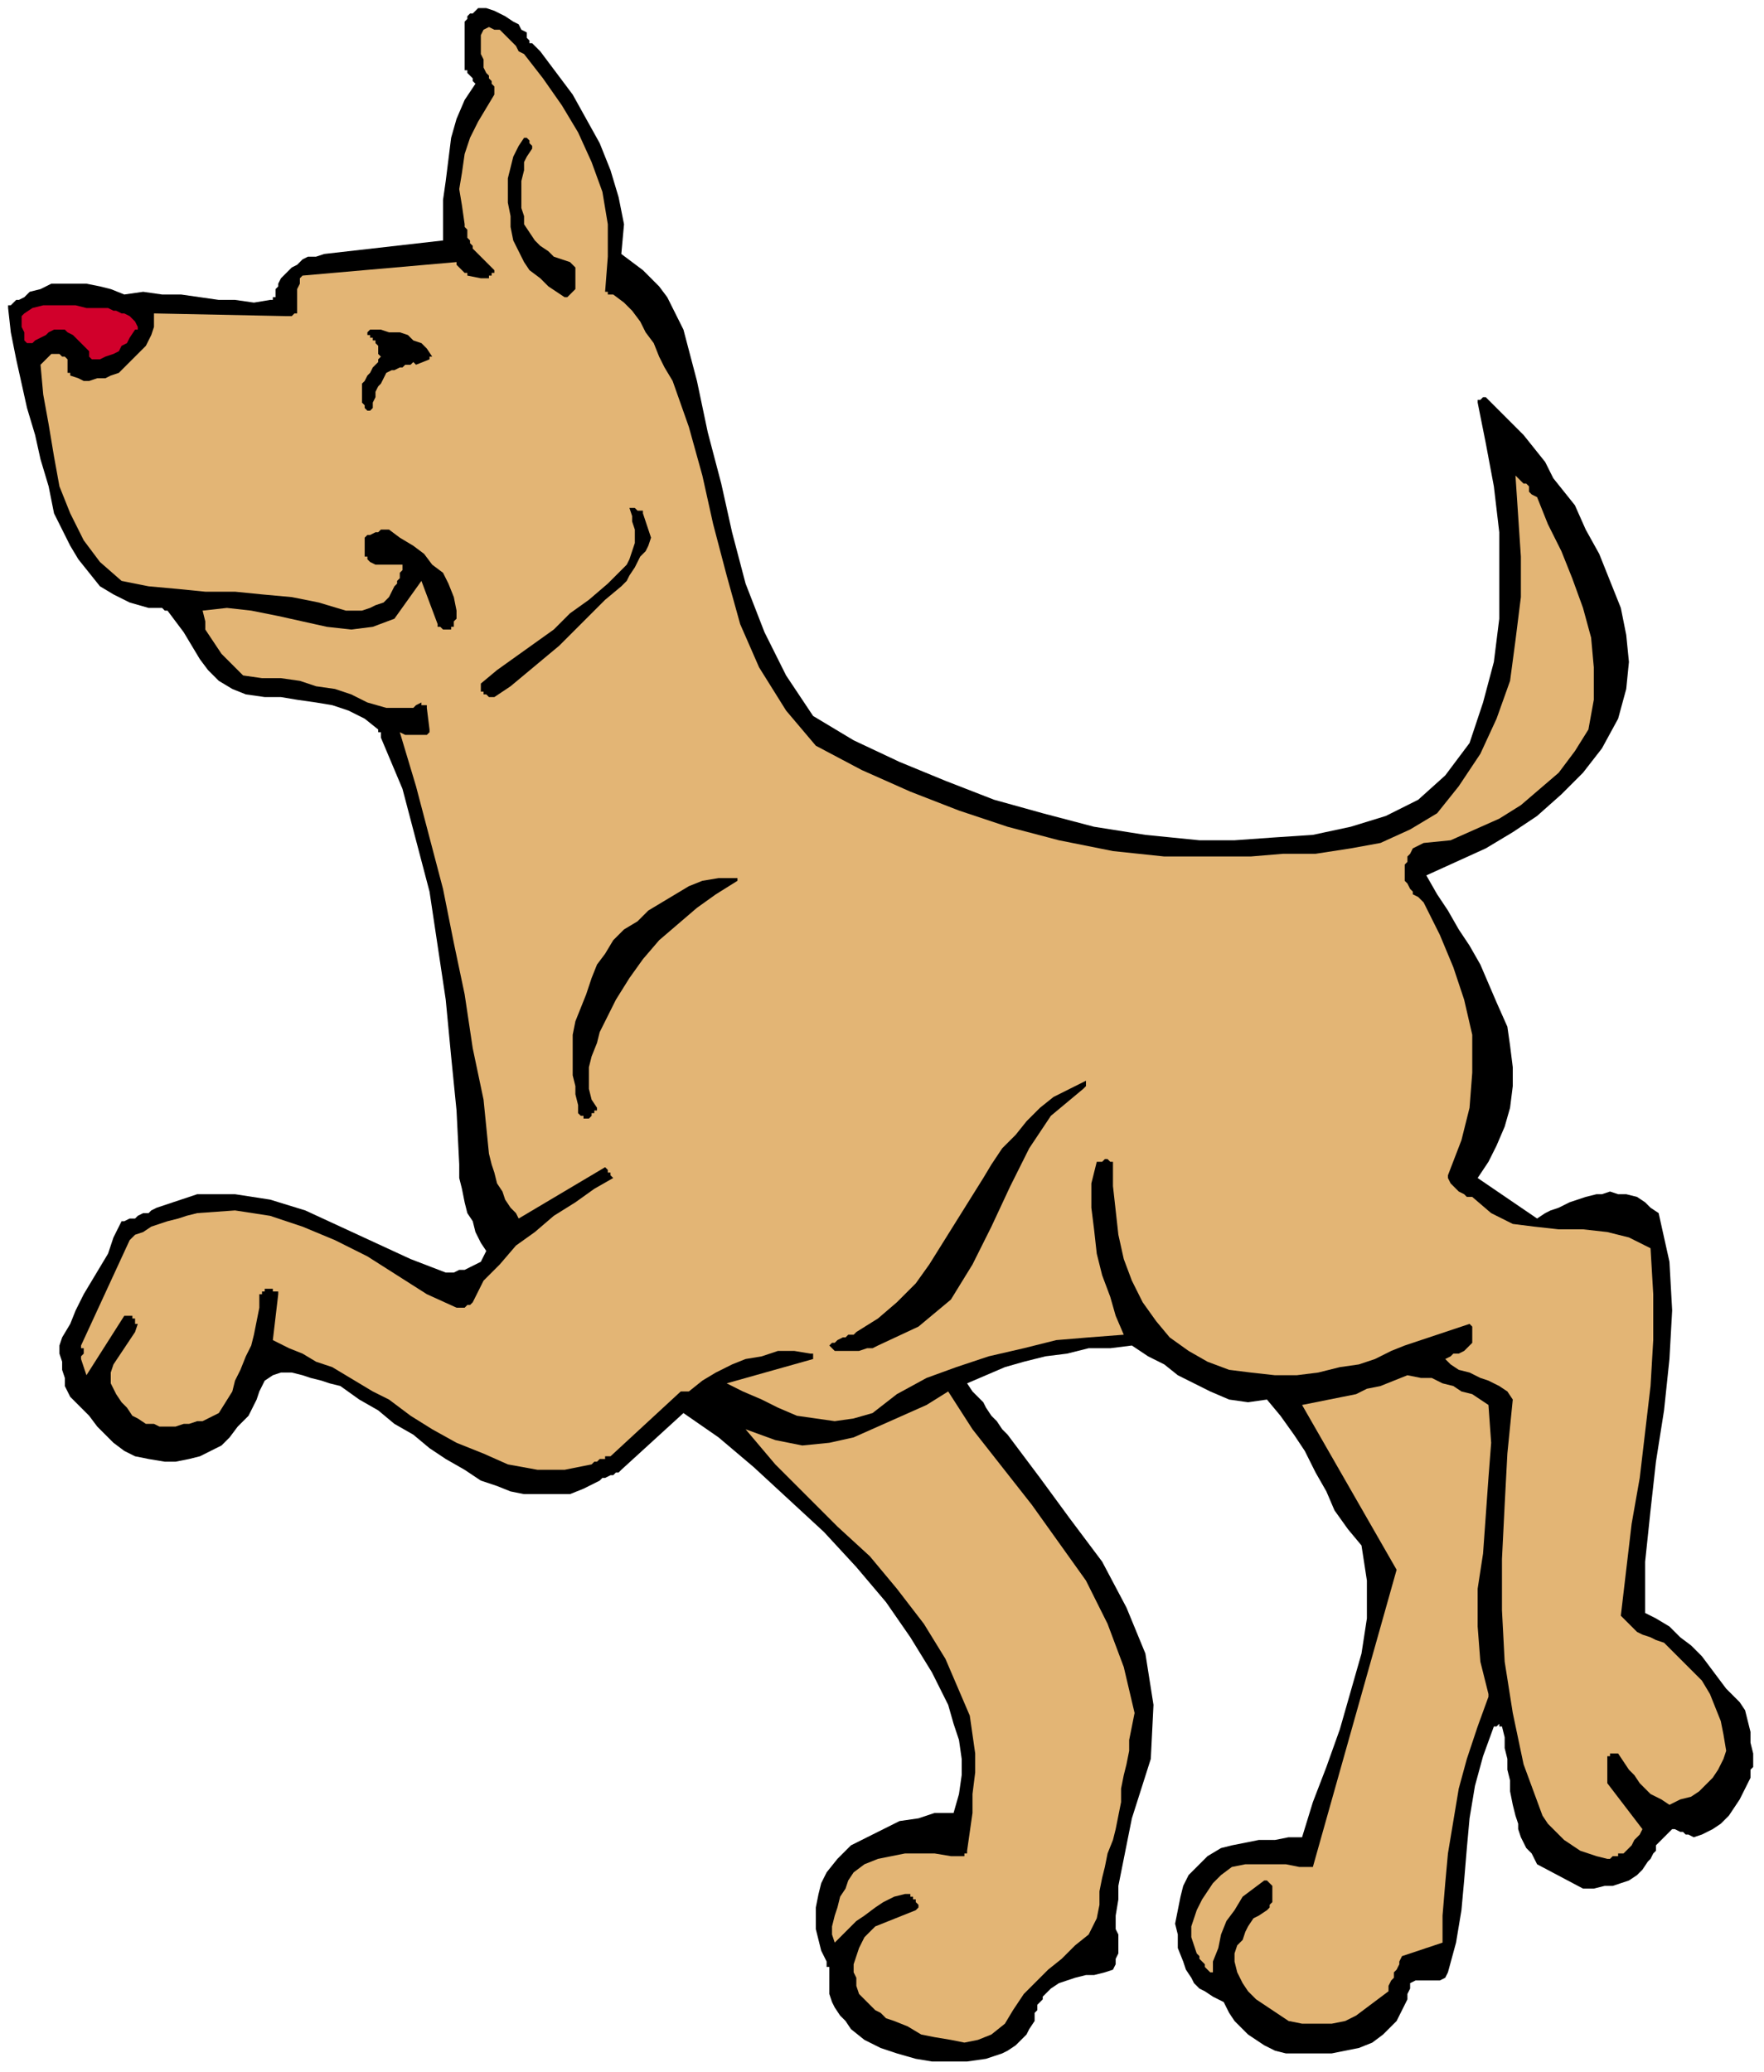
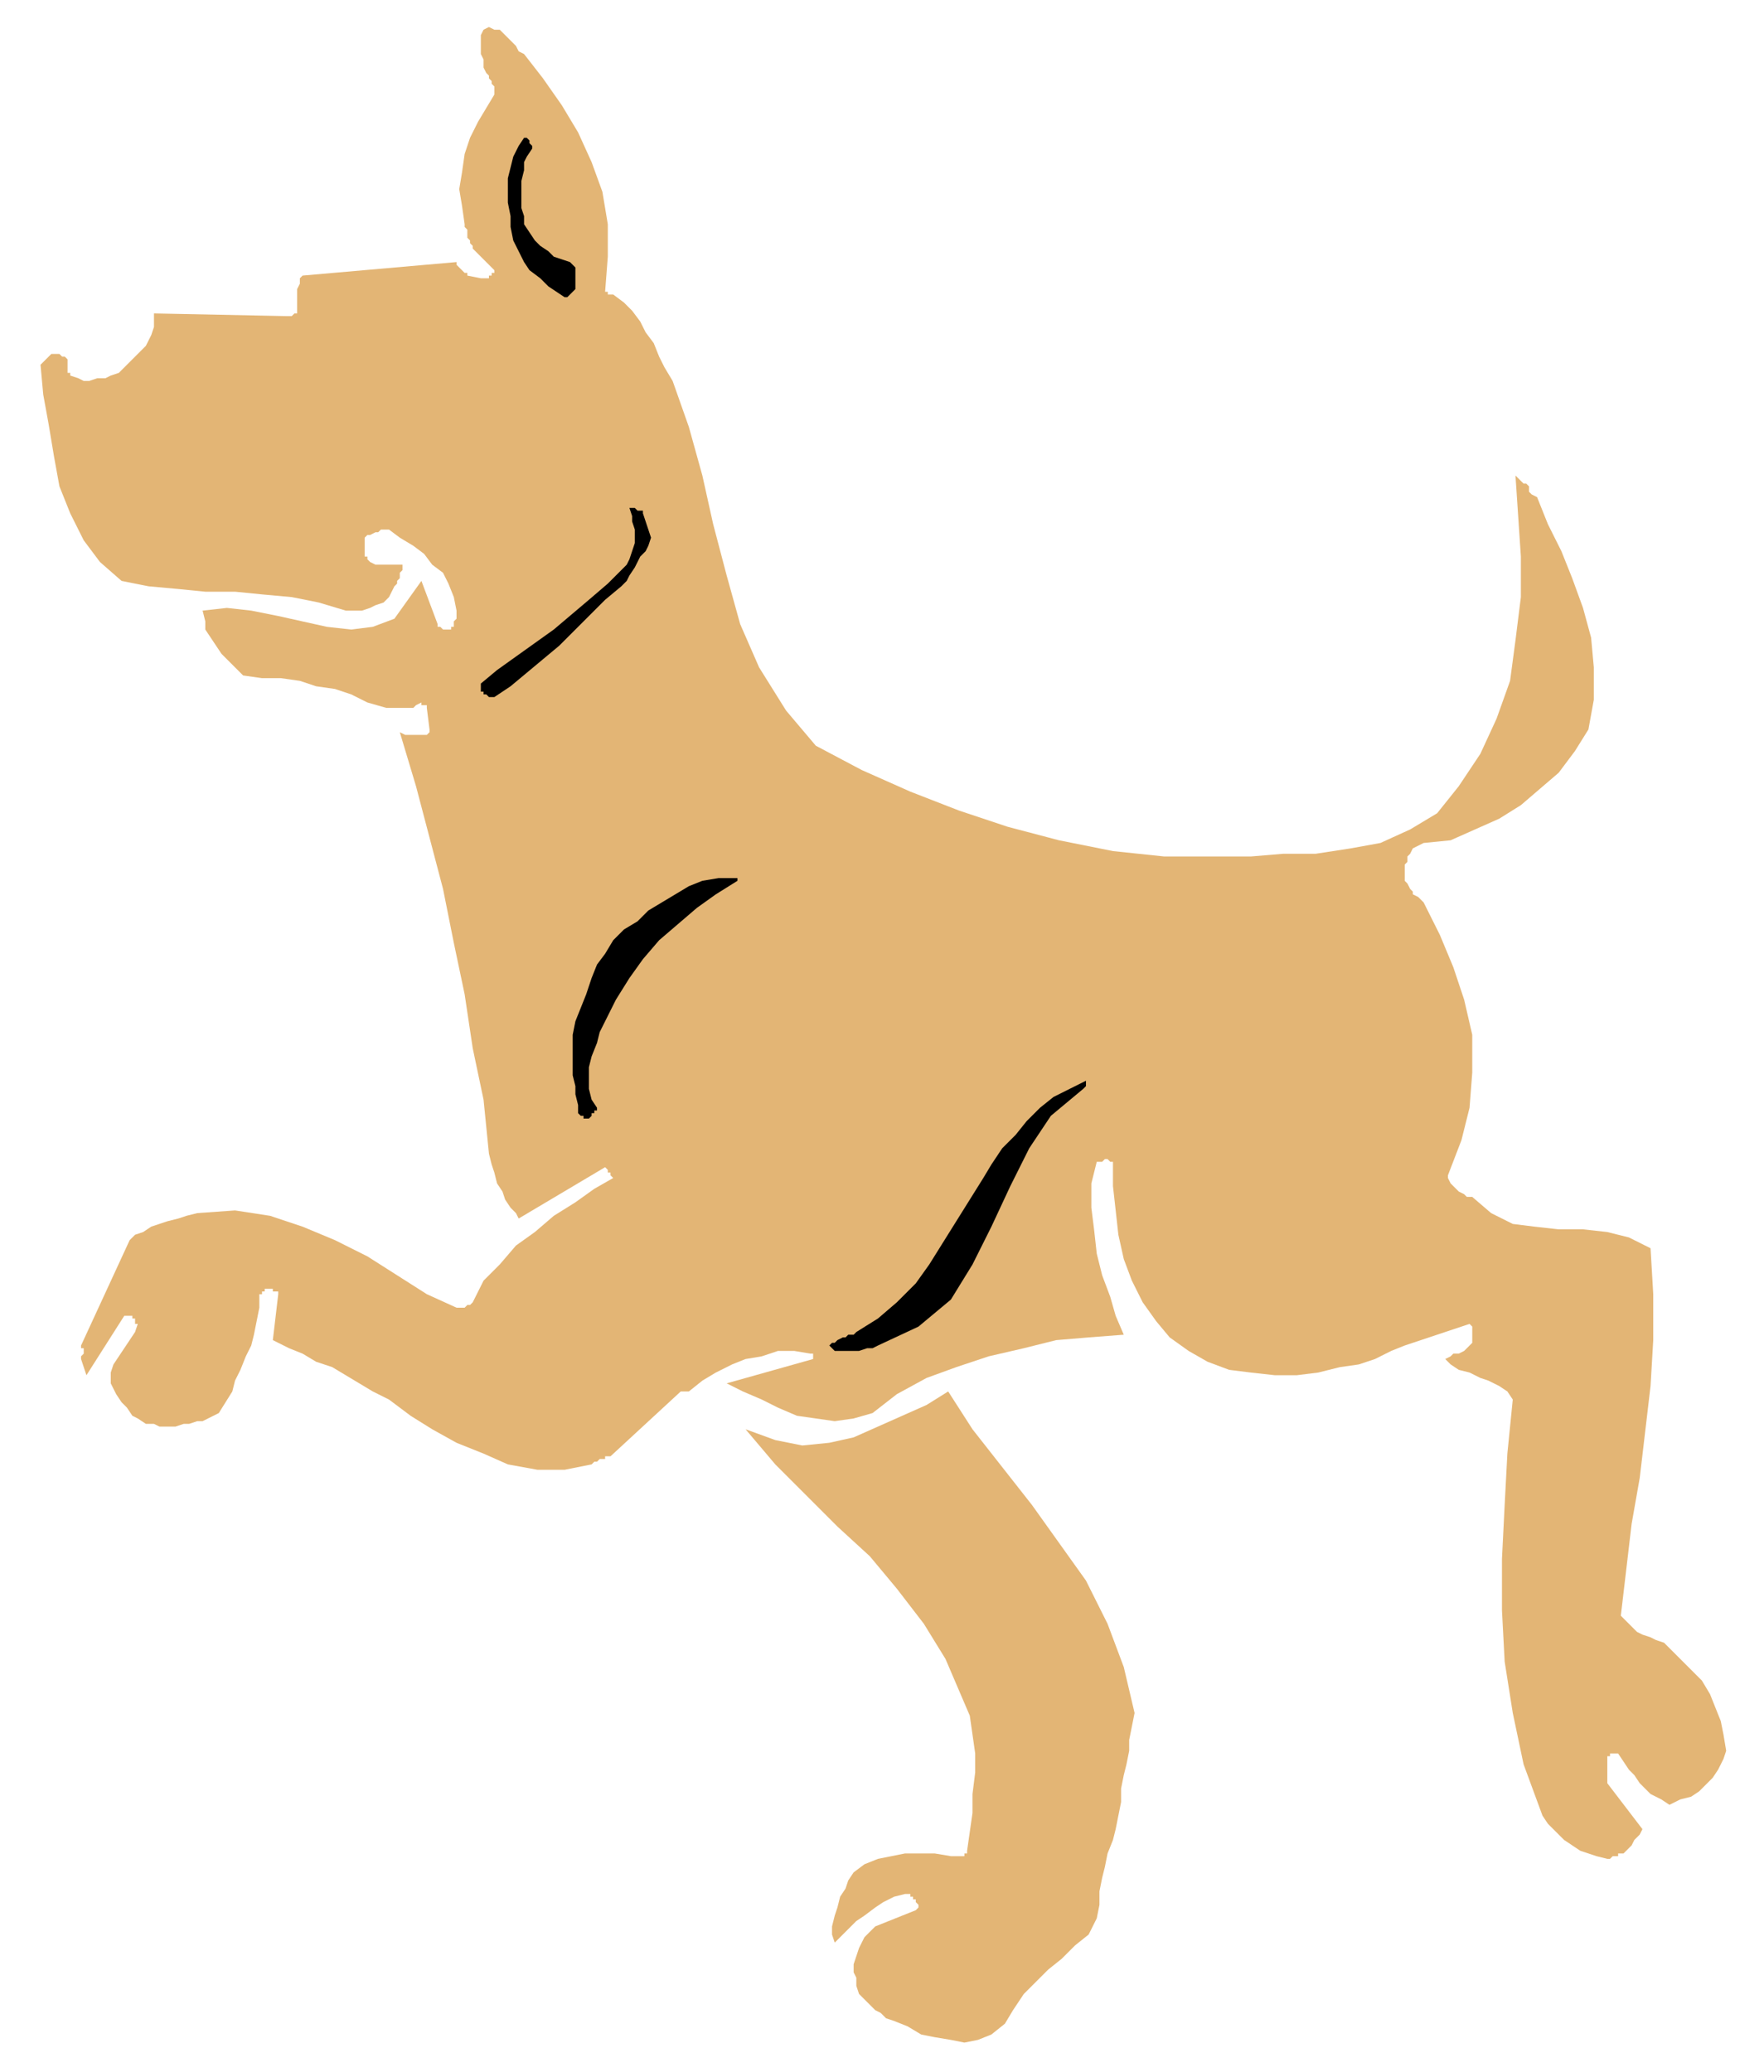
<svg xmlns="http://www.w3.org/2000/svg" xmlns:ns1="http://sodipodi.sourceforge.net/DTD/sodipodi-0.dtd" xmlns:ns2="http://www.inkscape.org/namespaces/inkscape" version="1.0" width="172.773mm" height="202.935mm" id="svg27" ns1:docname="CDOG030.WMF">
  <ns1:namedview pagecolor="#ffffff" bordercolor="#666666" borderopacity="1" objecttolerance="10" gridtolerance="10" guidetolerance="10" ns2:pageopacity="0" ns2:pageshadow="2" ns2:window-width="640" ns2:window-height="480" id="namedview29" />
  <defs id="defs3">
    <pattern id="WMFhbasepattern" patternUnits="userSpaceOnUse" width="6" height="6" x="0" y="0" />
  </defs>
-   <path style="fill:none;stroke:none;" d="  M 0,0   L 652,0   L 652,766   L 0,766   z " id="path5" />
-   <path style="fill:#000000;fill-rule:evenodd;fill-opacity:1;stroke:none;" d="  M 649,652   L 649,649   L 648,645   L 648,641   L 647,637   L 646,633   L 644,630   L 642,628   L 639,625   L 636,621   L 633,617   L 630,613   L 626,609   L 622,606   L 618,602   L 613,599   L 609,597   L 609,578   L 611,559   L 613,541   L 616,522   L 618,503   L 619,485   L 618,467   L 614,449   L 611,447   L 609,445   L 606,443   L 602,442   L 599,442   L 596,441   L 593,442   L 591,442   L 587,443   L 584,444   L 581,445   L 579,446   L 577,447   L 574,448   L 572,449   L 569,451   L 547,436   L 551,430   L 554,424   L 557,417   L 559,410   L 560,402   L 560,395   L 559,387   L 558,380   L 554,371   L 551,364   L 548,357   L 544,350   L 540,344   L 536,337   L 532,331   L 528,324   L 539,319   L 550,314   L 560,308   L 569,302   L 578,294   L 586,286   L 593,277   L 599,266   L 602,255   L 603,245   L 602,235   L 600,225   L 596,215   L 592,205   L 587,196   L 583,187   L 579,182   L 575,177   L 572,171   L 568,166   L 564,161   L 559,156   L 555,152   L 550,147   L 549,147   L 549,147   L 548,148   L 548,148   L 548,148   L 548,148   L 547,148   L 547,149   L 550,164   L 553,180   L 555,197   L 555,213   L 555,229   L 553,245   L 549,260   L 544,275   L 535,287   L 525,296   L 513,302   L 500,306   L 486,309   L 471,310   L 457,311   L 444,311   L 424,309   L 405,306   L 386,301   L 368,296   L 350,289   L 333,282   L 316,274   L 301,265   L 291,250   L 283,234   L 276,216   L 271,197   L 267,179   L 262,160   L 258,141   L 253,122   L 251,118   L 249,114   L 247,110   L 244,106   L 241,103   L 238,100   L 234,97   L 230,94   L 231,83   L 229,73   L 226,63   L 222,53   L 217,44   L 212,35   L 206,27   L 200,19   L 199,18   L 198,17   L 197,16   L 196,16   L 196,15   L 195,14   L 195,13   L 195,12   L 193,11   L 192,9   L 190,8   L 187,6   L 185,5   L 183,4   L 180,3   L 177,3   L 176,4   L 176,4   L 175,5   L 174,5   L 173,6   L 173,7   L 172,8   L 172,9   L 172,26   L 173,26   L 173,27   L 174,28   L 174,28   L 175,29   L 175,29   L 175,30   L 176,31   L 172,37   L 169,44   L 167,51   L 166,59   L 165,67   L 164,74   L 164,82   L 164,89   L 120,94   L 117,95   L 114,95   L 112,96   L 110,98   L 108,99   L 106,101   L 104,103   L 103,105   L 103,106   L 102,107   L 102,108   L 102,109   L 102,110   L 101,110   L 101,111   L 100,111   L 94,112   L 87,111   L 81,111   L 74,110   L 67,109   L 60,109   L 53,108   L 46,109   L 41,107   L 37,106   L 32,105   L 28,105   L 24,105   L 19,105   L 15,107   L 11,108   L 10,109   L 9,110   L 7,111   L 6,111   L 5,112   L 4,113   L 3,113   L 3,114   L 4,123   L 6,133   L 8,142   L 10,151   L 13,161   L 15,170   L 18,180   L 20,190   L 23,196   L 26,202   L 29,207   L 33,212   L 37,217   L 42,220   L 48,223   L 55,225   L 56,225   L 57,225   L 57,225   L 58,225   L 59,225   L 60,225   L 61,226   L 62,226   L 65,230   L 68,234   L 71,239   L 74,244   L 77,248   L 81,252   L 86,255   L 91,257   L 98,258   L 104,258   L 110,259   L 117,260   L 123,261   L 129,263   L 135,266   L 140,270   L 140,271   L 141,271   L 141,272   L 141,272   L 141,272   L 141,273   L 141,273   L 141,273   L 149,292   L 154,311   L 159,330   L 162,350   L 165,370   L 167,391   L 169,411   L 170,431   L 170,436   L 171,440   L 172,445   L 173,449   L 175,452   L 176,456   L 178,460   L 180,463   L 179,465   L 178,467   L 176,468   L 174,469   L 172,470   L 170,470   L 168,471   L 165,471   L 152,466   L 139,460   L 126,454   L 113,448   L 100,444   L 87,442   L 73,442   L 58,447   L 56,448   L 55,449   L 53,449   L 51,450   L 50,451   L 48,451   L 46,452   L 45,452   L 42,458   L 40,464   L 37,469   L 34,474   L 31,479   L 28,485   L 26,490   L 23,495   L 22,498   L 22,501   L 23,504   L 23,507   L 24,510   L 24,513   L 25,515   L 26,517   L 30,521   L 33,524   L 36,528   L 39,531   L 42,534   L 46,537   L 50,539   L 55,540   L 61,541   L 65,541   L 70,540   L 74,539   L 78,537   L 82,535   L 85,532   L 88,528   L 90,526   L 92,524   L 93,522   L 94,520   L 95,518   L 96,515   L 97,513   L 98,511   L 101,509   L 104,508   L 108,508   L 112,509   L 115,510   L 119,511   L 122,512   L 126,513   L 133,518   L 140,522   L 146,527   L 153,531   L 159,536   L 165,540   L 172,544   L 178,548   L 184,550   L 189,552   L 194,553   L 200,553   L 205,553   L 211,553   L 216,551   L 220,549   L 222,548   L 223,547   L 224,547   L 226,546   L 227,546   L 228,545   L 229,545   L 230,544   L 253,523   L 266,532   L 279,543   L 292,555   L 305,567   L 317,580   L 328,593   L 337,606   L 345,619   L 348,625   L 351,631   L 353,638   L 355,644   L 356,651   L 356,657   L 355,664   L 353,671   L 346,671   L 340,673   L 333,674   L 327,677   L 321,680   L 315,683   L 310,688   L 306,693   L 304,697   L 303,701   L 302,706   L 302,710   L 302,714   L 303,718   L 304,722   L 306,726   L 306,727   L 306,727   L 306,728   L 307,728   L 307,728   L 307,728   L 307,729   L 307,729   L 307,732   L 307,735   L 307,738   L 308,741   L 309,743   L 311,746   L 313,748   L 315,751   L 320,755   L 326,758   L 332,760   L 339,762   L 345,763   L 352,763   L 358,763   L 365,762   L 368,761   L 371,760   L 373,759   L 376,757   L 378,755   L 380,753   L 381,751   L 383,748   L 383,747   L 383,745   L 384,744   L 384,742   L 385,741   L 386,740   L 386,739   L 387,738   L 389,736   L 392,734   L 395,733   L 398,732   L 402,731   L 405,731   L 409,730   L 412,729   L 413,727   L 413,725   L 414,723   L 414,722   L 414,720   L 414,718   L 414,716   L 413,714   L 413,709   L 414,703   L 414,698   L 415,693   L 416,688   L 417,683   L 418,678   L 419,673   L 426,651   L 427,631   L 424,612   L 417,595   L 408,578   L 396,562   L 385,547   L 373,531   L 371,529   L 369,526   L 367,524   L 365,521   L 364,519   L 362,517   L 360,515   L 358,512   L 365,509   L 372,506   L 379,504   L 387,502   L 395,501   L 403,499   L 411,499   L 419,498   L 425,502   L 431,505   L 436,509   L 442,512   L 448,515   L 455,518   L 462,519   L 469,518   L 474,524   L 479,531   L 483,537   L 487,545   L 491,552   L 494,559   L 499,566   L 504,572   L 506,585   L 506,599   L 504,612   L 500,626   L 496,640   L 491,654   L 486,667   L 482,680   L 477,680   L 472,681   L 466,681   L 461,682   L 456,683   L 452,684   L 447,687   L 444,690   L 440,694   L 438,698   L 437,702   L 436,707   L 435,712   L 436,716   L 436,721   L 438,726   L 439,729   L 441,732   L 442,734   L 444,736   L 446,737   L 449,739   L 451,740   L 453,741   L 455,745   L 457,748   L 459,750   L 462,753   L 465,755   L 468,757   L 472,759   L 476,760   L 481,760   L 487,760   L 493,760   L 498,759   L 503,758   L 508,756   L 512,753   L 516,749   L 517,748   L 518,746   L 519,744   L 520,742   L 521,740   L 521,738   L 522,736   L 522,734   L 524,733   L 525,733   L 527,733   L 529,733   L 531,733   L 533,733   L 535,732   L 536,730   L 539,719   L 541,707   L 542,696   L 543,684   L 544,673   L 546,661   L 549,650   L 553,639   L 554,639   L 554,639   L 554,639   L 555,638   L 555,639   L 555,639   L 555,639   L 556,639   L 557,643   L 557,647   L 558,651   L 558,655   L 559,659   L 559,663   L 560,668   L 561,672   L 562,675   L 562,677   L 563,680   L 564,682   L 565,684   L 567,686   L 568,688   L 569,690   L 586,699   L 590,699   L 594,698   L 597,698   L 600,697   L 603,696   L 606,694   L 608,692   L 610,689   L 611,688   L 612,686   L 613,685   L 613,683   L 614,682   L 615,681   L 616,680   L 617,679   L 618,678   L 619,677   L 620,677   L 622,678   L 623,678   L 624,679   L 625,679   L 627,680   L 630,679   L 634,677   L 637,675   L 640,672   L 642,669   L 644,666   L 646,662   L 648,658   L 648,657   L 648,657   L 648,656   L 648,655   L 649,654   L 649,653   L 649,653   L 649,652  z " id="path7" />
  <path style="fill:#e3b575;fill-rule:evenodd;fill-opacity:1;stroke:none;" d="  M 639,648   L 638,642   L 637,637   L 635,632   L 633,627   L 630,622   L 626,618   L 622,614   L 618,610   L 616,608   L 613,607   L 611,606   L 608,605   L 606,604   L 604,602   L 602,600   L 600,598   L 602,581   L 604,564   L 607,547   L 609,530   L 611,513   L 612,496   L 612,479   L 611,462   L 603,458   L 595,456   L 586,455   L 577,455   L 568,454   L 560,453   L 552,449   L 545,443   L 543,443   L 542,442   L 540,441   L 539,440   L 538,439   L 537,438   L 536,436   L 536,435   L 541,422   L 544,410   L 545,397   L 545,383   L 542,370   L 538,358   L 533,346   L 527,334   L 526,333   L 525,332   L 523,331   L 523,330   L 522,329   L 521,327   L 520,326   L 520,324   L 520,322   L 520,320   L 521,319   L 521,317   L 522,316   L 523,314   L 525,313   L 527,312   L 537,311   L 546,307   L 555,303   L 563,298   L 570,292   L 577,286   L 583,278   L 588,270   L 590,259   L 590,247   L 589,236   L 586,225   L 582,214   L 578,204   L 573,194   L 569,184   L 567,183   L 566,182   L 566,180   L 565,179   L 564,179   L 563,178   L 562,177   L 561,176   L 562,191   L 563,206   L 563,221   L 561,237   L 559,252   L 554,266   L 548,279   L 540,291   L 532,301   L 522,307   L 511,312   L 500,314   L 487,316   L 475,316   L 463,317   L 451,317   L 431,317   L 412,315   L 392,311   L 373,306   L 355,300   L 337,293   L 319,285   L 302,276   L 291,263   L 281,247   L 274,231   L 269,213   L 264,194   L 260,176   L 255,158   L 249,141   L 246,136   L 244,132   L 242,127   L 239,123   L 237,119   L 234,115   L 231,112   L 227,109   L 227,109   L 226,109   L 226,109   L 225,109   L 225,108   L 224,108   L 224,108   L 224,108   L 225,95   L 225,83   L 223,71   L 219,60   L 214,49   L 208,39   L 201,29   L 194,20   L 192,19   L 191,17   L 189,15   L 188,14   L 186,12   L 185,11   L 183,11   L 181,10   L 179,11   L 178,13   L 178,15   L 178,18   L 178,20   L 179,22   L 179,25   L 180,27   L 181,28   L 181,29   L 182,30   L 182,31   L 183,32   L 183,33   L 183,34   L 183,35   L 180,40   L 177,45   L 174,51   L 172,57   L 171,64   L 170,70   L 171,76   L 172,83   L 172,84   L 173,85   L 173,87   L 173,88   L 174,89   L 174,90   L 175,91   L 175,92   L 183,100   L 183,101   L 182,101   L 182,102   L 181,102   L 181,103   L 180,103   L 179,103   L 178,103   L 173,102   L 173,101   L 172,101   L 171,100   L 171,100   L 170,99   L 170,99   L 169,98   L 169,97   L 112,102   L 111,103   L 111,105   L 110,107   L 110,108   L 110,110   L 110,112   L 110,114   L 110,116   L 109,116   L 109,116   L 108,117   L 108,117   L 108,117   L 107,117   L 107,117   L 106,117   L 57,116   L 57,116   L 57,116   L 57,117   L 57,117   L 57,117   L 57,118   L 57,118   L 57,118   L 57,121   L 56,124   L 55,126   L 54,128   L 52,130   L 50,132   L 48,134   L 46,136   L 44,138   L 41,139   L 39,140   L 36,140   L 33,141   L 31,141   L 29,140   L 26,139   L 26,139   L 26,138   L 25,138   L 25,137   L 25,136   L 25,135   L 25,134   L 25,133   L 24,132   L 24,132   L 23,132   L 22,131   L 21,131   L 21,131   L 20,131   L 19,131   L 15,135   L 16,146   L 18,157   L 20,169   L 22,180   L 26,190   L 31,200   L 37,208   L 45,215   L 55,217   L 66,218   L 76,219   L 87,219   L 97,220   L 108,221   L 118,223   L 128,226   L 131,226   L 134,226   L 137,225   L 139,224   L 142,223   L 144,221   L 145,219   L 146,217   L 147,216   L 147,215   L 148,214   L 148,213   L 148,212   L 149,211   L 149,210   L 149,209   L 147,209   L 146,209   L 144,209   L 142,209   L 140,209   L 139,209   L 137,208   L 136,207   L 136,206   L 135,206   L 135,205   L 135,204   L 135,203   L 135,202   L 135,201   L 135,200   L 135,199   L 136,198   L 137,198   L 139,197   L 140,197   L 141,196   L 143,196   L 144,196   L 148,199   L 153,202   L 157,205   L 160,209   L 164,212   L 166,216   L 168,221   L 169,226   L 169,227   L 169,228   L 169,229   L 168,230   L 168,231   L 168,232   L 167,232   L 167,233   L 166,233   L 165,233   L 164,233   L 164,233   L 163,232   L 162,232   L 162,231   L 162,231   L 156,215   L 146,229   L 138,232   L 130,233   L 121,232   L 112,230   L 103,228   L 93,226   L 84,225   L 75,226   L 76,230   L 76,233   L 78,236   L 80,239   L 82,242   L 85,245   L 87,247   L 90,250   L 97,251   L 104,251   L 111,252   L 117,254   L 124,255   L 130,257   L 136,260   L 143,262   L 145,262   L 146,262   L 148,262   L 150,262   L 151,262   L 153,262   L 154,261   L 156,260   L 156,261   L 157,261   L 157,261   L 157,261   L 158,261   L 158,261   L 158,262   L 158,262   L 159,270   L 159,271   L 158,272   L 156,272   L 155,272   L 153,272   L 151,272   L 150,272   L 148,271   L 154,291   L 159,310   L 164,329   L 168,349   L 172,368   L 175,388   L 179,407   L 181,427   L 182,431   L 183,434   L 184,438   L 186,441   L 187,444   L 189,447   L 191,449   L 192,451   L 224,432   L 224,432   L 224,432   L 225,433   L 225,433   L 225,434   L 226,434   L 226,435   L 227,436   L 220,440   L 213,445   L 205,450   L 198,456   L 191,461   L 185,468   L 179,474   L 175,482   L 174,483   L 173,483   L 172,484   L 172,484   L 171,484   L 170,484   L 170,484   L 169,484   L 158,479   L 147,472   L 136,465   L 124,459   L 112,454   L 100,450   L 87,448   L 73,449   L 69,450   L 66,451   L 62,452   L 59,453   L 56,454   L 53,456   L 50,457   L 48,459   L 30,498   L 30,499   L 31,499   L 31,500   L 31,500   L 31,501   L 30,502   L 30,502   L 30,503   L 32,509   L 46,487   L 46,487   L 47,487   L 47,487   L 48,487   L 48,487   L 48,487   L 49,487   L 49,487   L 49,487   L 49,488   L 49,488   L 50,488   L 50,489   L 50,489   L 50,490   L 51,490   L 50,493   L 48,496   L 46,499   L 44,502   L 42,505   L 41,508   L 41,512   L 43,516   L 45,519   L 47,521   L 49,524   L 51,525   L 54,527   L 57,527   L 59,528   L 62,528   L 65,528   L 68,527   L 70,527   L 73,526   L 75,526   L 77,525   L 79,524   L 81,523   L 86,515   L 87,511   L 89,507   L 91,502   L 93,498   L 94,494   L 95,489   L 96,484   L 96,479   L 96,479   L 97,479   L 97,478   L 97,478   L 98,478   L 98,477   L 99,477   L 99,477   L 100,477   L 100,477   L 101,477   L 101,478   L 102,478   L 102,478   L 103,478   L 103,479   L 101,496   L 107,499   L 112,501   L 117,504   L 123,506   L 128,509   L 133,512   L 138,515   L 144,518   L 152,524   L 160,529   L 169,534   L 179,538   L 188,542   L 199,544   L 209,544   L 219,542   L 220,541   L 221,541   L 222,540   L 223,540   L 224,540   L 224,539   L 225,539   L 226,539   L 252,515   L 252,515   L 253,515   L 253,515   L 254,515   L 254,515   L 254,515   L 255,515   L 255,515   L 260,511   L 265,508   L 271,505   L 276,503   L 282,502   L 288,500   L 294,500   L 300,501   L 300,501   L 300,501   L 301,501   L 301,502   L 301,502   L 301,502   L 301,503   L 301,503   L 269,512   L 275,515   L 282,518   L 288,521   L 295,524   L 302,525   L 309,526   L 316,525   L 323,523   L 332,516   L 343,510   L 354,506   L 366,502   L 379,499   L 391,496   L 403,495   L 416,494   L 413,487   L 411,480   L 408,472   L 406,464   L 405,455   L 404,447   L 404,438   L 406,430   L 407,430   L 407,430   L 407,430   L 408,430   L 408,430   L 408,430   L 409,429   L 410,429   L 410,429   L 410,429   L 410,429   L 411,430   L 411,430   L 411,430   L 412,430   L 412,430   L 412,439   L 413,448   L 414,457   L 416,466   L 419,474   L 423,482   L 428,489   L 433,495   L 440,500   L 447,504   L 455,507   L 463,508   L 472,509   L 480,509   L 488,508   L 496,506   L 503,505   L 509,503   L 515,500   L 520,498   L 526,496   L 532,494   L 538,492   L 544,490   L 545,491   L 545,491   L 545,492   L 545,492   L 545,493   L 545,494   L 545,495   L 545,495   L 545,497   L 544,498   L 543,499   L 542,500   L 540,501   L 538,501   L 537,502   L 535,503   L 537,505   L 540,507   L 544,508   L 548,510   L 551,511   L 555,513   L 558,515   L 560,518   L 558,538   L 557,557   L 556,577   L 556,596   L 557,615   L 560,634   L 564,653   L 571,672   L 573,675   L 576,678   L 579,681   L 582,683   L 585,685   L 588,686   L 591,687   L 595,688   L 596,688   L 597,687   L 597,687   L 598,687   L 598,687   L 599,687   L 599,687   L 599,686   L 601,686   L 602,685   L 603,684   L 604,683   L 605,681   L 606,680   L 607,679   L 608,677   L 595,660   L 595,650   L 595,650   L 595,650   L 595,650   L 596,650   L 596,650   L 596,649   L 596,649   L 597,649   L 597,649   L 597,649   L 598,649   L 598,649   L 598,649   L 599,649   L 599,649   L 599,649   L 601,652   L 603,655   L 605,657   L 607,660   L 609,662   L 611,664   L 615,666   L 618,668   L 622,666   L 626,665   L 629,663   L 632,660   L 634,658   L 636,655   L 638,651   L 639,648  z " id="path9" />
-   <path style="fill:#e3b575;fill-rule:evenodd;fill-opacity:1;stroke:none;" d="  M 551,627   L 548,615   L 547,602   L 547,588   L 549,575   L 550,561   L 551,547   L 552,534   L 551,520   L 548,518   L 545,516   L 541,515   L 538,513   L 534,512   L 530,510   L 526,510   L 521,509   L 516,511   L 511,513   L 506,514   L 502,516   L 497,517   L 492,518   L 487,519   L 482,520   L 517,581   L 486,691   L 481,691   L 476,690   L 471,690   L 466,690   L 461,690   L 456,691   L 452,694   L 449,697   L 447,700   L 445,703   L 443,707   L 442,710   L 441,713   L 441,717   L 442,720   L 443,723   L 444,724   L 444,725   L 445,726   L 446,727   L 446,728   L 447,729   L 448,730   L 449,730   L 449,726   L 451,721   L 452,716   L 454,711   L 457,707   L 460,702   L 464,699   L 468,696   L 468,696   L 468,696   L 468,696   L 469,696   L 469,696   L 469,696   L 470,697   L 470,697   L 471,698   L 471,699   L 471,701   L 471,702   L 471,704   L 470,705   L 470,706   L 469,707   L 466,709   L 464,710   L 462,713   L 461,715   L 460,718   L 458,720   L 457,723   L 457,726   L 458,730   L 460,734   L 462,737   L 465,740   L 468,742   L 471,744   L 474,746   L 477,748   L 482,749   L 488,749   L 493,749   L 498,748   L 502,746   L 506,743   L 510,740   L 514,737   L 514,735   L 515,733   L 516,732   L 516,730   L 517,729   L 518,727   L 518,726   L 519,724   L 534,719   L 534,709   L 535,697   L 536,686   L 538,674   L 540,662   L 543,651   L 547,639   L 551,628   L 551,628   L 551,628   L 551,628   L 551,628   L 551,628   L 551,627   L 551,627   L 551,627  z " id="path11" />
  <path style="fill:#e3b575;fill-rule:evenodd;fill-opacity:1;stroke:none;" d="  M 420,634   L 416,617   L 410,601   L 402,585   L 392,571   L 382,557   L 371,543   L 360,529   L 351,515   L 343,520   L 334,524   L 325,528   L 316,532   L 307,534   L 297,535   L 287,533   L 276,529   L 287,542   L 298,553   L 310,565   L 322,576   L 332,588   L 342,601   L 350,614   L 356,628   L 359,635   L 360,642   L 361,649   L 361,656   L 360,664   L 360,671   L 359,678   L 358,685   L 358,685   L 358,686   L 357,686   L 357,687   L 357,687   L 357,687   L 357,687   L 352,687   L 346,686   L 341,686   L 335,686   L 330,687   L 325,688   L 320,690   L 316,693   L 314,696   L 313,699   L 311,702   L 310,706   L 309,709   L 308,713   L 308,716   L 309,719   L 311,717   L 314,714   L 317,711   L 320,709   L 324,706   L 327,704   L 331,702   L 335,701   L 336,701   L 336,701   L 336,701   L 337,701   L 337,701   L 337,702   L 338,702   L 338,702   L 338,703   L 339,703   L 339,704   L 339,704   L 340,705   L 340,706   L 339,707   L 339,707   L 324,713   L 322,715   L 320,717   L 319,719   L 318,721   L 317,724   L 316,727   L 316,730   L 317,732   L 317,735   L 318,738   L 320,740   L 322,742   L 324,744   L 326,745   L 328,747   L 331,748   L 336,750   L 341,753   L 346,754   L 352,755   L 357,756   L 362,755   L 367,753   L 372,749   L 375,744   L 379,738   L 383,734   L 388,729   L 393,725   L 398,720   L 403,716   L 406,710   L 407,705   L 407,700   L 408,695   L 409,691   L 410,686   L 412,681   L 413,677   L 414,672   L 415,667   L 415,662   L 416,657   L 417,653   L 418,648   L 418,644   L 419,639   L 420,634  z " id="path13" />
  <path style="fill:#000000;fill-rule:evenodd;fill-opacity:1;stroke:none;" d="  M 402,400   L 396,403   L 390,406   L 385,410   L 380,415   L 376,420   L 371,425   L 367,431   L 364,436   L 359,444   L 354,452   L 349,460   L 344,468   L 339,475   L 332,482   L 325,488   L 317,493   L 316,494   L 314,494   L 313,495   L 312,495   L 310,496   L 309,497   L 308,497   L 307,498   L 309,500   L 311,500   L 313,500   L 316,500   L 318,500   L 321,499   L 323,499   L 325,498   L 340,491   L 352,481   L 360,468   L 367,454   L 374,439   L 381,425   L 389,413   L 401,403   L 401,403   L 402,402   L 402,402   L 402,401   L 402,401   L 402,401   L 402,401   L 402,400   L 402,400   L 402,400   L 402,400   L 402,400  z " id="path15" />
  <path style="fill:#000000;fill-rule:evenodd;fill-opacity:1;stroke:none;" d="  M 273,325   L 273,325   L 273,325   L 273,325   L 272,325   L 272,325   L 272,325   L 272,325   L 272,325   L 266,325   L 260,326   L 255,328   L 250,331   L 245,334   L 240,337   L 236,341   L 231,344   L 227,348   L 224,353   L 221,357   L 219,362   L 217,368   L 215,373   L 213,378   L 212,383   L 212,387   L 212,391   L 212,394   L 212,398   L 213,402   L 213,405   L 214,409   L 214,412   L 215,413   L 215,413   L 216,413   L 216,414   L 217,414   L 217,414   L 218,414   L 219,413   L 219,413   L 219,413   L 219,412   L 219,412   L 220,412   L 220,411   L 221,411   L 221,410   L 219,407   L 218,403   L 218,399   L 218,395   L 219,391   L 221,386   L 222,382   L 224,378   L 228,370   L 233,362   L 238,355   L 244,348   L 251,342   L 258,336   L 265,331   L 273,326   L 273,326   L 273,326   L 273,326   L 273,326   L 273,326   L 273,325   L 273,325   L 273,325  z " id="path17" />
-   <path style="fill:#000000;fill-rule:evenodd;fill-opacity:1;stroke:none;" d="  M 241,199   L 238,190   L 238,189   L 237,189   L 237,189   L 236,189   L 235,188   L 235,188   L 234,188   L 233,188   L 234,191   L 234,193   L 235,196   L 235,199   L 235,201   L 234,204   L 233,207   L 232,209   L 225,216   L 218,222   L 211,227   L 205,233   L 198,238   L 191,243   L 184,248   L 178,253   L 178,253   L 178,253   L 178,254   L 178,254   L 178,254   L 178,255   L 178,255   L 178,256   L 179,256   L 179,256   L 179,257   L 180,257   L 180,257   L 181,258   L 182,258   L 183,258   L 189,254   L 195,249   L 201,244   L 207,239   L 213,233   L 218,228   L 224,222   L 230,217   L 232,215   L 233,213   L 235,210   L 236,208   L 237,206   L 239,204   L 240,202   L 241,199  z " id="path19" />
+   <path style="fill:#000000;fill-rule:evenodd;fill-opacity:1;stroke:none;" d="  M 241,199   L 238,190   L 238,189   L 237,189   L 237,189   L 236,189   L 235,188   L 235,188   L 234,188   L 233,188   L 234,191   L 234,193   L 235,196   L 235,199   L 235,201   L 234,204   L 233,207   L 232,209   L 225,216   L 218,222   L 205,233   L 198,238   L 191,243   L 184,248   L 178,253   L 178,253   L 178,253   L 178,254   L 178,254   L 178,254   L 178,255   L 178,255   L 178,256   L 179,256   L 179,256   L 179,257   L 180,257   L 180,257   L 181,258   L 182,258   L 183,258   L 189,254   L 195,249   L 201,244   L 207,239   L 213,233   L 218,228   L 224,222   L 230,217   L 232,215   L 233,213   L 235,210   L 236,208   L 237,206   L 239,204   L 240,202   L 241,199  z " id="path19" />
  <path style="fill:#000000;fill-rule:evenodd;fill-opacity:1;stroke:none;" d="  M 213,106   L 213,105   L 213,104   L 213,103   L 213,102   L 213,101   L 213,99   L 212,98   L 211,97   L 208,96   L 205,95   L 203,93   L 200,91   L 198,89   L 196,86   L 194,83   L 194,80   L 193,77   L 193,73   L 193,70   L 193,67   L 194,63   L 194,60   L 195,58   L 197,55   L 197,54   L 197,54   L 196,53   L 196,53   L 196,52   L 196,52   L 195,51   L 194,51   L 192,54   L 190,58   L 189,62   L 188,66   L 188,71   L 188,75   L 189,80   L 189,84   L 190,89   L 192,93   L 194,97   L 196,100   L 200,103   L 203,106   L 206,108   L 209,110   L 209,110   L 210,110   L 210,110   L 211,109   L 211,109   L 212,108   L 212,108   L 213,107   L 213,107   L 213,107   L 213,107   L 213,106  z " id="path21" />
-   <path style="fill:#000000;fill-rule:evenodd;fill-opacity:1;stroke:none;" d="  M 160,132   L 158,129   L 156,127   L 153,126   L 151,124   L 148,123   L 144,123   L 141,122   L 137,122   L 136,123   L 136,123   L 136,124   L 137,124   L 137,125   L 138,125   L 138,126   L 139,126   L 139,127   L 140,128   L 140,129   L 140,130   L 140,131   L 141,132   L 140,133   L 140,134   L 139,135   L 138,136   L 137,138   L 136,139   L 135,141   L 134,142   L 134,144   L 134,146   L 134,147   L 134,148   L 134,149   L 134,149   L 135,150   L 135,151   L 135,151   L 136,152   L 136,152   L 136,152   L 137,152   L 137,152   L 137,152   L 138,151   L 138,151   L 138,151   L 138,149   L 139,147   L 139,145   L 140,143   L 141,142   L 142,140   L 143,138   L 145,137   L 146,137   L 148,136   L 149,136   L 150,135   L 151,135   L 152,135   L 153,134   L 154,135   L 159,133   L 159,133   L 159,133   L 159,132   L 160,132   L 160,132   L 160,132   L 160,132   L 160,132  z " id="path23" />
-   <path style="fill:#d1002b;fill-rule:evenodd;fill-opacity:1;stroke:none;" d="  M 51,121   L 50,119   L 49,118   L 48,117   L 46,116   L 45,116   L 43,115   L 42,115   L 40,114   L 36,114   L 32,114   L 28,113   L 24,113   L 20,113   L 16,113   L 12,114   L 9,116   L 8,117   L 8,119   L 8,120   L 8,121   L 9,123   L 9,124   L 9,126   L 10,127   L 12,127   L 13,126   L 15,125   L 17,124   L 18,123   L 20,122   L 22,122   L 24,122   L 25,123   L 27,124   L 28,125   L 29,126   L 30,127   L 31,128   L 32,129   L 33,130   L 33,131   L 33,131   L 33,131   L 33,132   L 33,132   L 34,133   L 34,133   L 34,133   L 37,133   L 39,132   L 42,131   L 44,130   L 45,128   L 47,127   L 48,125   L 50,122   L 50,122   L 50,122   L 51,122   L 51,122   L 51,121   L 51,121  z " id="path25" />
</svg>